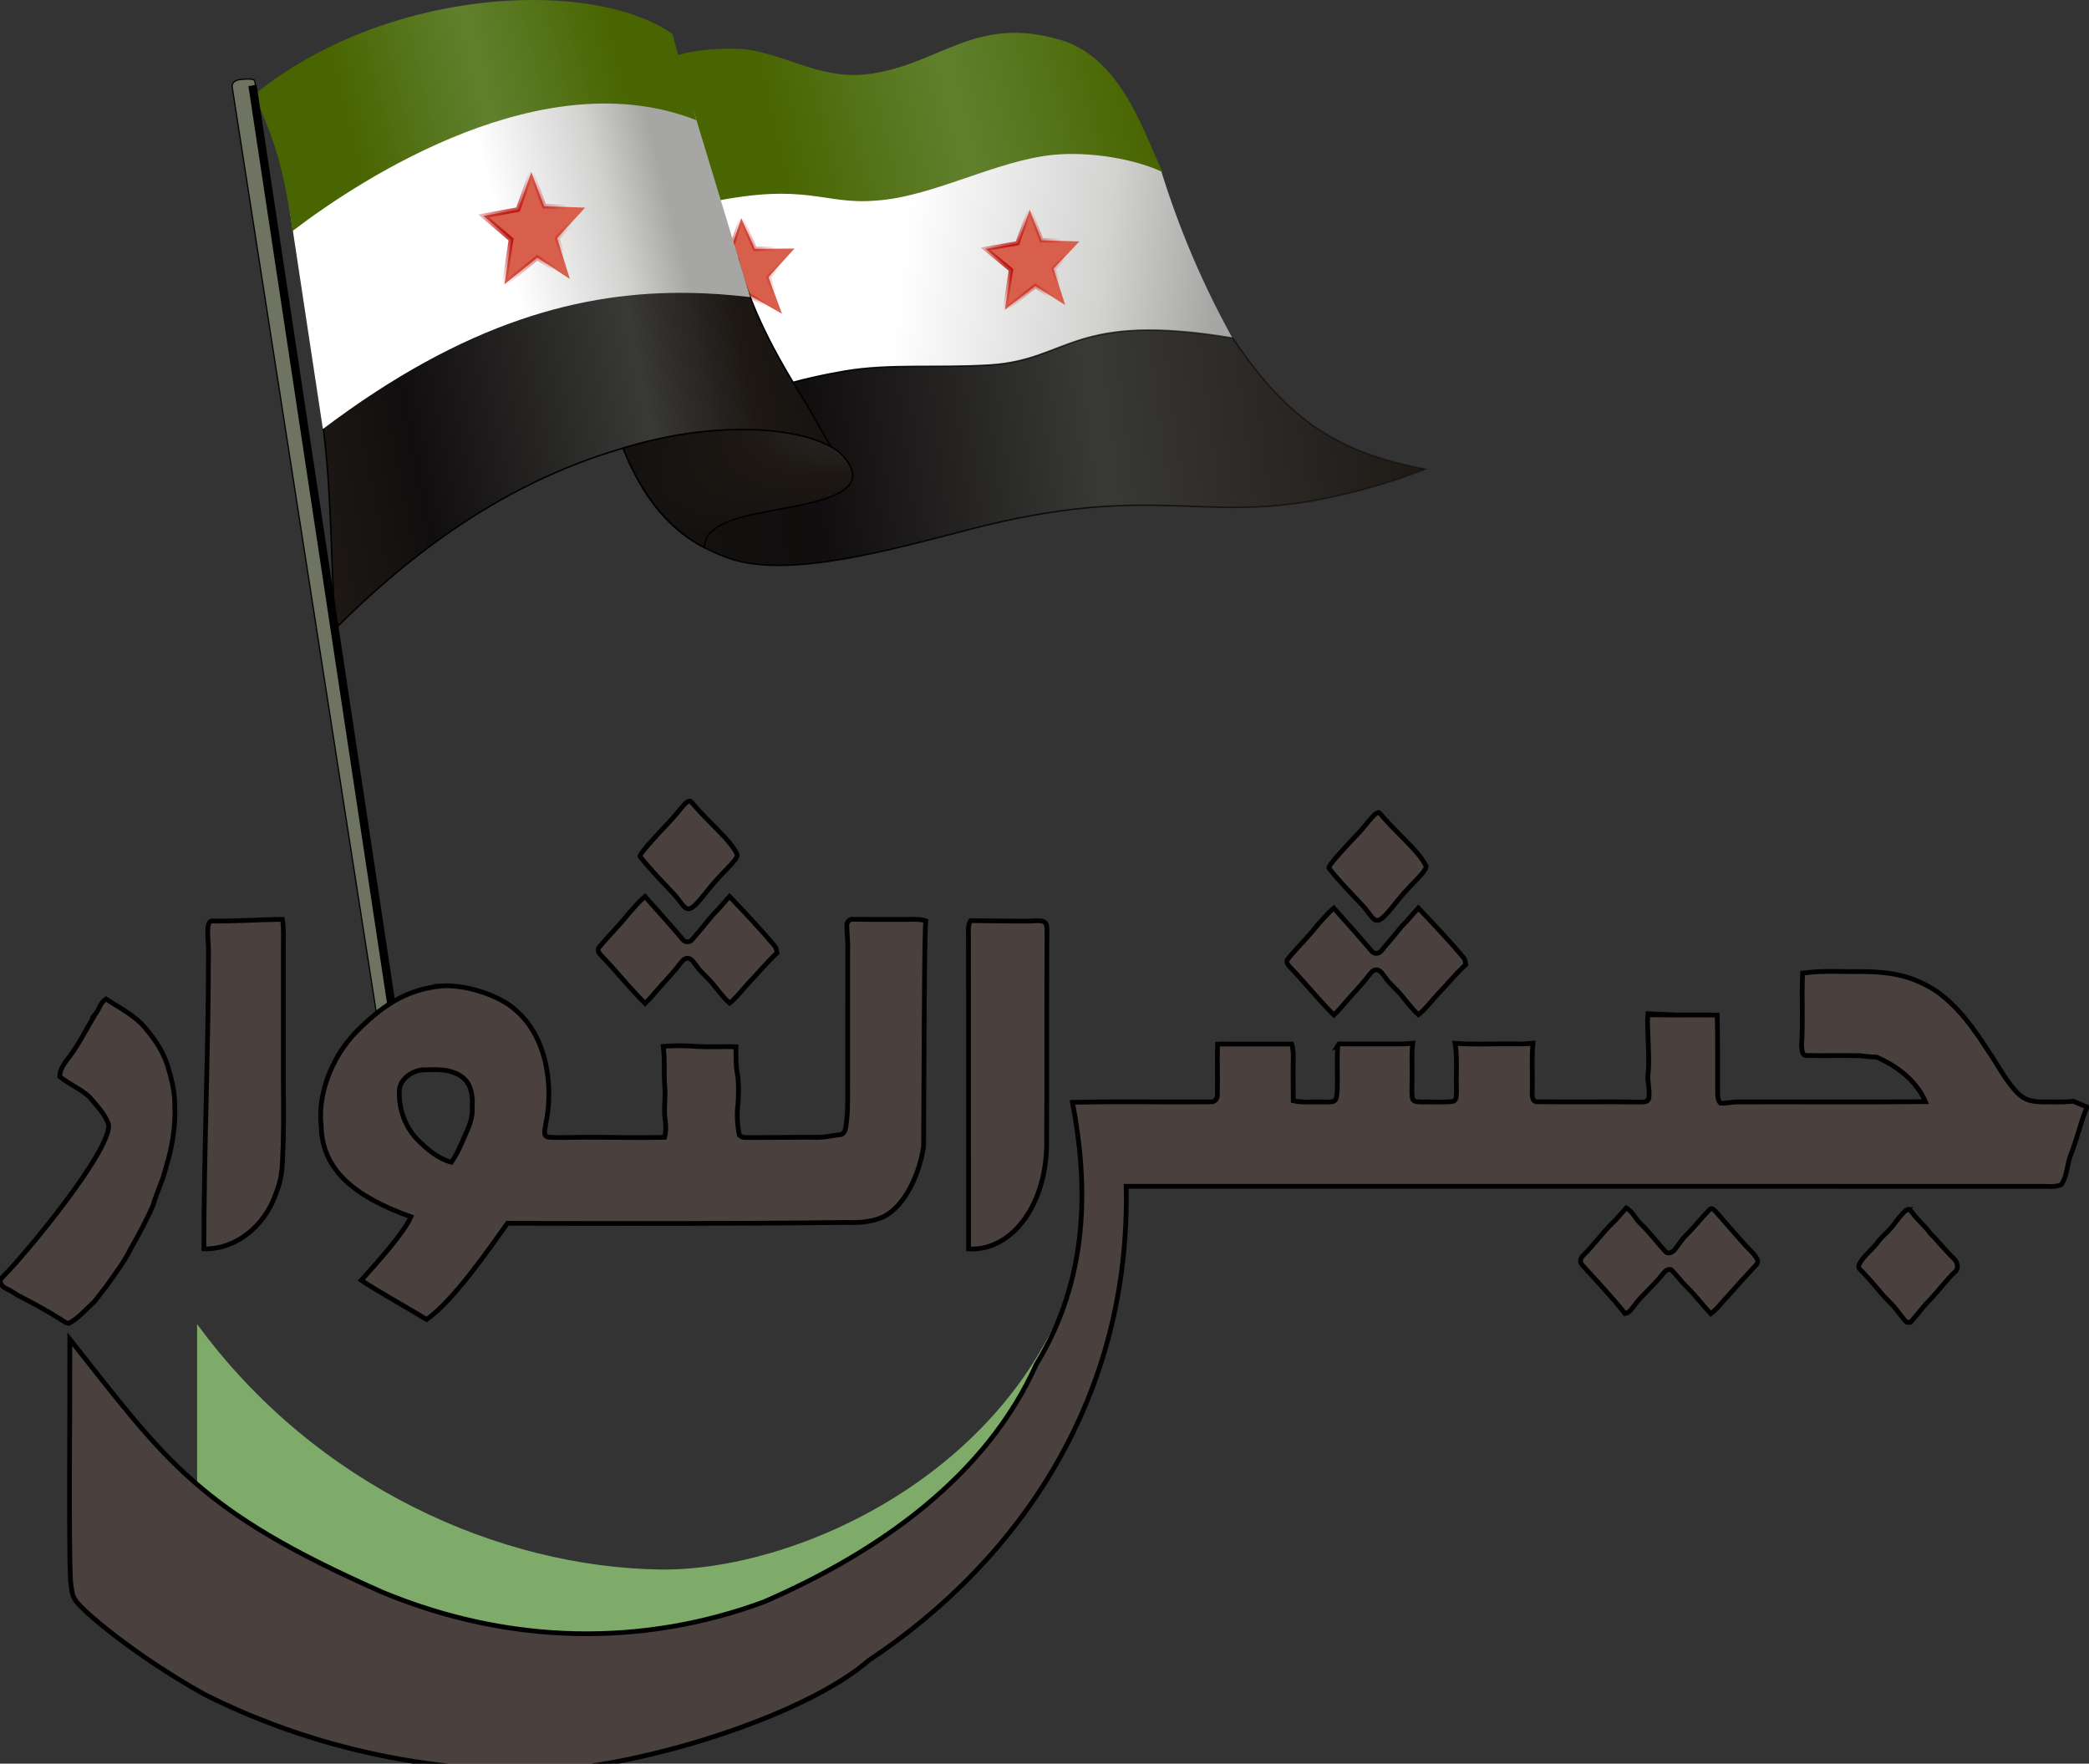
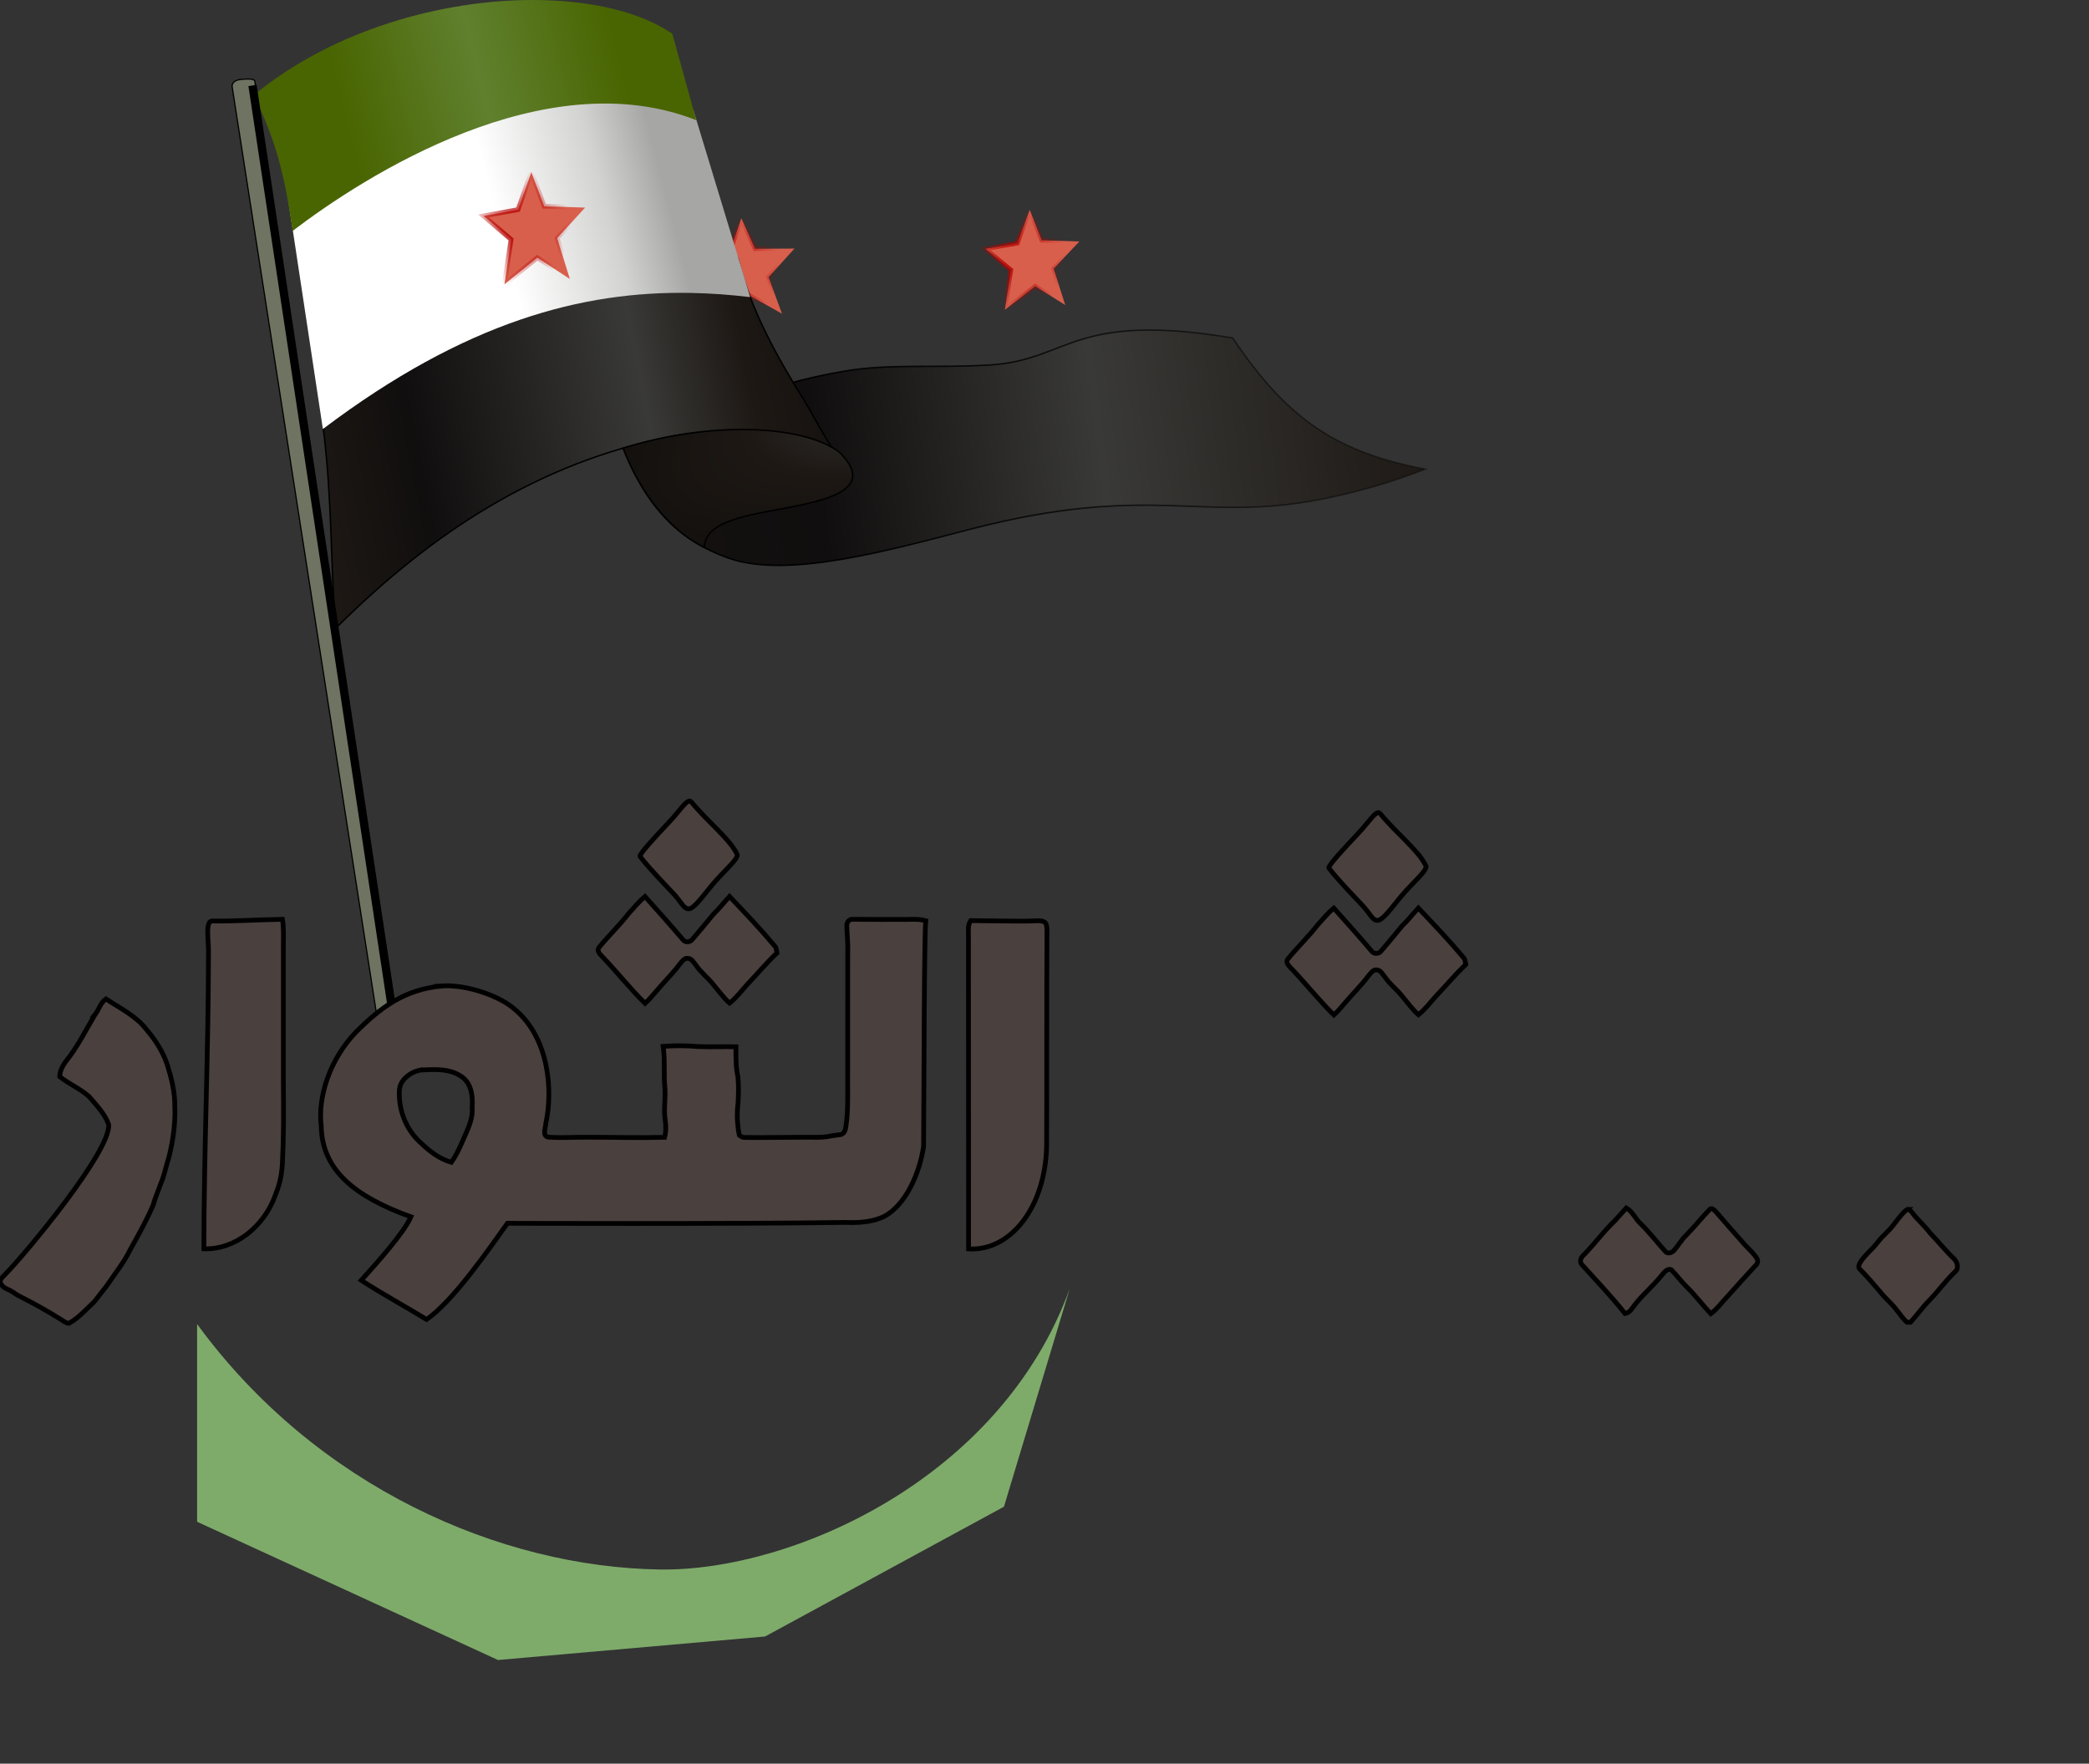
<svg xmlns="http://www.w3.org/2000/svg" xmlns:ns1="http://www.inkscape.org/namespaces/inkscape" xmlns:ns2="http://sodipodi.sourceforge.net/DTD/sodipodi-0.dtd" xmlns:xlink="http://www.w3.org/1999/xlink" width="375.875" height="317.327" viewBox="0 0 300.7 253.861" version="1.1" id="svg2" ns1:version="0.48.4 r9939" ns2:docname="Flag_of_Jaysh_al-Thuwar 2.svg">
  <rect x="0" y="0" width="300.7" height="253.861" fill="#333333" stroke="none" />
  <defs id="defs264">
    <linearGradient ns1:collect="always" id="linearGradient5522">
      <stop style="stop-color:#b50000;stop-opacity:1;" offset="0" id="stop5524" />
      <stop style="stop-color:#b50000;stop-opacity:0;" offset="1" id="stop5526" />
    </linearGradient>
    <linearGradient id="linearGradient5510">
      <stop style="stop-color:#1d1814;stop-opacity:1;" offset="0" id="stop5512" />
      <stop id="stop5514" offset="0.364" style="stop-color:#100e0e;stop-opacity:1;" />
      <stop id="stop5516" offset="0.558" style="stop-color:#393937;stop-opacity:1;" />
      <stop id="stop5518" offset="0.784" style="stop-color:#1d1814;stop-opacity:1;" />
      <stop style="stop-color:#000000;stop-opacity:1;" offset="1" id="stop5520" />
    </linearGradient>
    <linearGradient id="linearGradient5492">
      <stop style="stop-color:#496501;stop-opacity:1;" offset="0" id="stop5494" />
      <stop id="stop5500" offset="0.5" style="stop-color:#60802e;stop-opacity:1;" />
      <stop style="stop-color:#496501;stop-opacity:1;" offset="1" id="stop5496" />
    </linearGradient>
    <linearGradient id="linearGradient5474">
      <stop style="stop-color:#ffffff;stop-opacity:1;" offset="0" id="stop5476" />
      <stop id="stop5482" offset="0.643" style="stop-color:#d2d2d1;stop-opacity:1;" />
      <stop style="stop-color:#a6a6a4;stop-opacity:1;" offset="1" id="stop5478" />
    </linearGradient>
    <linearGradient id="linearGradient5462">
      <stop id="stop5464" offset="0" style="stop-color:#1d1814;stop-opacity:1;" />
      <stop style="stop-color:#100e0e;stop-opacity:1;" offset="0.145" id="stop5466" />
      <stop style="stop-color:#393937;stop-opacity:1;" offset="0.459" id="stop5468" />
      <stop style="stop-color:#1d1814;stop-opacity:1;" offset="0.601" id="stop5470" />
      <stop id="stop5472" offset="1" style="stop-color:#000000;stop-opacity:1;" />
    </linearGradient>
    <linearGradient id="linearGradient5440">
      <stop style="stop-color:#1d1814;stop-opacity:1;" offset="0" id="stop5442" />
      <stop id="stop5452" offset="0.326" style="stop-color:#100e0e;stop-opacity:1;" />
      <stop id="stop5450" offset="0.583" style="stop-color:#000000;stop-opacity:0.749;" />
      <stop id="stop5448" offset="0.778" style="stop-color:#1d1814;stop-opacity:1;" />
      <stop style="stop-color:#000000;stop-opacity:1;" offset="1" id="stop5444" />
    </linearGradient>
    <linearGradient ns1:collect="always" id="linearGradient5432">
      <stop style="stop-color:#000000;stop-opacity:1;" offset="0" id="stop5434" />
      <stop style="stop-color:#000000;stop-opacity:0;" offset="1" id="stop5436" />
    </linearGradient>
    <linearGradient ns1:collect="always" xlink:href="#linearGradient5432" id="linearGradient5438" x1="-6284.178" y1="27.385" x2="-5661.305" y2="-74.067" gradientUnits="userSpaceOnUse" gradientTransform="matrix(0.273,0,0,0.273,1865.495,85.072)" />
    <linearGradient ns1:collect="always" xlink:href="#linearGradient5510" id="linearGradient5446" x1="-6637.727" y1="50.317" x2="-5661.305" y2="-74.067" gradientUnits="userSpaceOnUse" gradientTransform="matrix(0.273,0,0,0.273,1865.495,85.072)" />
    <linearGradient ns1:collect="always" xlink:href="#linearGradient5462" id="linearGradient5460" x1="-6627.418" y1="-12.778" x2="-6135.254" y2="-109.157" gradientUnits="userSpaceOnUse" gradientTransform="matrix(0.273,0,0,0.273,1865.495,85.072)" />
    <linearGradient ns1:collect="always" xlink:href="#linearGradient5474" id="linearGradient5480" x1="-6499.524" y1="-169.429" x2="-6388.629" y2="-198.363" gradientUnits="userSpaceOnUse" gradientTransform="matrix(0.273,0,0,0.273,1865.495,85.072)" />
    <linearGradient ns1:collect="always" xlink:href="#linearGradient5474" id="linearGradient5490" x1="-6221.955" y1="-165.776" x2="-6010.693" y2="-141.681" gradientUnits="userSpaceOnUse" gradientTransform="matrix(0.273,0,0,0.273,1865.495,85.072)" />
    <linearGradient ns1:collect="always" xlink:href="#linearGradient5492" id="linearGradient5498" x1="-6312.211" y1="-219.447" x2="-6069.995" y2="-275.88" gradientUnits="userSpaceOnUse" gradientTransform="matrix(0.273,0,0,0.273,1865.495,85.072)" />
    <linearGradient ns1:collect="always" xlink:href="#linearGradient5492" id="linearGradient5508" x1="-6605.471" y1="-249.388" x2="-6420.638" y2="-295.041" gradientUnits="userSpaceOnUse" gradientTransform="matrix(0.273,0,0,0.273,1865.495,85.072)" />
    <radialGradient ns1:collect="always" xlink:href="#linearGradient5522" id="radialGradient5528" cx="-6147.915" cy="-136.68" fx="-6147.915" fy="-136.68" r="33.118" gradientTransform="matrix(0.273,0,0,0.29,1865.495,87.421)" gradientUnits="userSpaceOnUse" />
    <radialGradient ns1:collect="always" xlink:href="#linearGradient5522" id="radialGradient5530" cx="-6341.738" cy="-130.114" fx="-6341.738" fy="-130.114" r="34.591" gradientTransform="matrix(0.273,0,0,0.285,1865.495,86.652)" gradientUnits="userSpaceOnUse" />
    <radialGradient ns1:collect="always" xlink:href="#linearGradient5522" id="radialGradient5532" cx="-6484.383" cy="-158.046" fx="-6484.383" fy="-158.046" r="35.899" gradientTransform="matrix(0.273,0,0,0.3,1865.495,89.375)" gradientUnits="userSpaceOnUse" />
    <linearGradient ns1:collect="always" xlink:href="#linearGradient5474" id="linearGradient5562" gradientUnits="userSpaceOnUse" gradientTransform="matrix(0.273,0,0,0.273,1865.495,85.072)" x1="-6221.955" y1="-165.776" x2="-6010.693" y2="-141.681" />
    <radialGradient ns1:collect="always" xlink:href="#linearGradient5522" id="radialGradient5564" gradientUnits="userSpaceOnUse" gradientTransform="matrix(0.273,0,0,0.285,1865.495,86.652)" cx="-6341.738" cy="-130.114" fx="-6341.738" fy="-130.114" r="34.591" />
    <linearGradient ns1:collect="always" xlink:href="#linearGradient5510" id="linearGradient5566" gradientUnits="userSpaceOnUse" gradientTransform="matrix(0.273,0,0,0.273,1865.495,85.072)" x1="-6637.727" y1="50.317" x2="-5661.305" y2="-74.067" />
    <linearGradient ns1:collect="always" xlink:href="#linearGradient5432" id="linearGradient5568" gradientUnits="userSpaceOnUse" gradientTransform="matrix(0.273,0,0,0.273,1865.495,85.072)" x1="-6284.178" y1="27.385" x2="-5661.305" y2="-74.067" />
    <linearGradient ns1:collect="always" xlink:href="#linearGradient5462" id="linearGradient5570" gradientUnits="userSpaceOnUse" gradientTransform="matrix(0.273,0,0,0.273,1865.495,85.072)" x1="-6627.418" y1="-12.778" x2="-6135.254" y2="-109.157" />
    <linearGradient ns1:collect="always" xlink:href="#linearGradient5492" id="linearGradient5572" gradientUnits="userSpaceOnUse" gradientTransform="matrix(0.273,0,0,0.273,1865.495,85.072)" x1="-6312.211" y1="-219.447" x2="-6069.995" y2="-275.88" />
    <linearGradient ns1:collect="always" xlink:href="#linearGradient5474" id="linearGradient5574" gradientUnits="userSpaceOnUse" gradientTransform="matrix(0.273,0,0,0.273,1865.495,85.072)" x1="-6499.524" y1="-169.429" x2="-6388.629" y2="-198.363" />
    <radialGradient ns1:collect="always" xlink:href="#linearGradient5522" id="radialGradient5576" gradientUnits="userSpaceOnUse" gradientTransform="matrix(0.273,0,0,0.3,1865.495,89.375)" cx="-6484.383" cy="-158.046" fx="-6484.383" fy="-158.046" r="35.899" />
    <linearGradient ns1:collect="always" xlink:href="#linearGradient5492" id="linearGradient5578" gradientUnits="userSpaceOnUse" gradientTransform="matrix(0.273,0,0,0.273,1865.495,85.072)" x1="-6605.471" y1="-249.388" x2="-6420.638" y2="-295.041" />
    <radialGradient ns1:collect="always" xlink:href="#linearGradient5522" id="radialGradient5580" gradientUnits="userSpaceOnUse" gradientTransform="matrix(0.273,0,0,0.29,1865.495,87.421)" cx="-6147.915" cy="-136.68" fx="-6147.915" fy="-136.68" r="33.118" />
    <radialGradient ns1:collect="always" xlink:href="#linearGradient5462" id="radialGradient4130" cx="201.688" cy="160.406" fx="201.688" fy="160.406" r="20.787" gradientTransform="matrix(-7.134,3.412,-0.739,-1.546,1754.941,-418.747)" gradientUnits="userSpaceOnUse" />
  </defs>
  <ns2:namedview pagecolor="#ffffff" bordercolor="#666666" borderopacity="1" objecttolerance="10" gridtolerance="10" guidetolerance="10" ns1:pageopacity="0" ns1:pageshadow="2" ns1:window-width="1680" ns1:window-height="988" id="namedview262" showgrid="false" ns1:zoom="1.2616823" ns1:cx="99.634588" ns1:cy="177.82813" ns1:window-x="-8" ns1:window-y="-8" ns1:window-maximized="1" ns1:current-layer="svg2" fit-margin-top="0" fit-margin-left="0" fit-margin-right="0" fit-margin-bottom="0" />
  <g id="g5534" transform="matrix(0.782,0,0,0.782,0.009,0)">
    <path ns2:nodetypes="cscccc" ns1:connector-curvature="0" id="path4842-3" d="m 42.704,15.855 c 0.114,-1.059 1.112,-1.211 2.14,-1.278 1.01,-0.066 2.049,-0.061 2.051,0.414 l 25.725,170.581 -3.299,1.222 z" style="fill:#6f7361;fill-opacity:1;stroke:#000000;stroke-width:0.218px;stroke-linecap:butt;stroke-linejoin:miter;stroke-opacity:1" />
-     <path ns2:nodetypes="cccccc" ns1:connector-curvature="0" id="path4838-4" d="m 213.625,31.126 c 3.347,10.869 7.855,21.593 13.807,32.136 L 140.19,73.647 121.129,32.958 184.789,19.273 z" style="fill:url(#linearGradient5562);fill-opacity:1;stroke:none" />
    <path ns2:nodetypes="ccccccccccc" ns1:connector-curvature="0" id="path4796-7-6-1" d="m 128.196,47.784 6.109,-1.272 2.14,-6.338 2.509,5.618 7.278,-0.039 -4.783,5.269 2.49,6.727 -5.919,-3.335 -5.693,4.637 0.915,-7.514 z" style="fill:#d85f4c;fill-opacity:1;stroke:url(#radialGradient5564);stroke-width:0.817;stroke-linecap:butt;stroke-linejoin:miter;stroke-miterlimit:4;stroke-opacity:1;stroke-dasharray:none" />
    <path ns2:nodetypes="csssccsscc" ns1:connector-curvature="0" id="path4836-7" d="m 113.917,80.494 c 4.567,12.441 10.592,18.829 20.213,22.245 10.921,3.878 30.115,-1.619 44.45,-5.327 33.34,-8.624 42.117,-1.189 64.359,-5.47 6.248,-1.202 12.691,-2.963 19.44,-5.588 -16.084,-3.068 -25.297,-8.927 -35.485,-24.144 -29.535,-4.904 -30.002,4.052 -44.678,4.966 -9.804,0.611 -18.486,-0.283 -26.76,1.137 -3.664,0.629 -7.105,1.377 -10.256,2.278 z" style="fill:url(#linearGradient5566);fill-opacity:1;stroke:url(#linearGradient5568);stroke-width:0.273;stroke-opacity:1" />
    <path ns2:nodetypes="ccscscc" ns1:connector-curvature="0" id="path4798-1" d="m 59.496,78.779 c 1.651,13.422 1.328,24.625 2.249,36.901 17.484,-17.426 37.384,-30.662 62.174,-35.416 8.484,-1.627 19.546,-1.186 29.059,1.925 -1.224,-1.825 -4.15,-7.223 -5.203,-8.895 -6.666,-10.579 -10.06,-18.29 -11.984,-25.795 -31.554,0.711 -62.341,3.371 -76.295,31.28 z" style="fill:url(#linearGradient5570);fill-opacity:1;stroke:#000000;stroke-width:0.272;stroke-miterlimit:4;stroke-opacity:1;stroke-dasharray:none" />
-     <path ns2:nodetypes="cssscsccc" ns1:connector-curvature="0" id="path4792-3" d="m 122.452,10.887 c 4.038,-1.531 8.578,-2.079 13.485,-1.894 7.382,0.278 14.596,5.692 23.441,4.691 13.544,-1.533 19.814,-11.122 35.929,-6.306 11.543,3.45 15.655,18.42 18.73,24.331 -4.903,-2.41 -13.461,-3.884 -20.201,-3.207 -10.541,1.058 -22.111,7.71 -32.519,8.411 -9.849,0.856 -12.638,-3.447 -30.743,0.325 z" style="fill:url(#linearGradient5572);fill-opacity:1;stroke:none" />
    <path ns2:nodetypes="ccsccc" ns1:connector-curvature="0" id="path4794-8" d="m 127.636,20.305 10.454,34.387 c -3.614,-0.431 -7.265,-0.707 -10.973,-0.775 C 107.206,53.549 85.652,59.171 59.423,78.97 L 53.159,37.585 C 74.778,7.633 101.038,12.694 127.636,20.305 z" style="fill:url(#linearGradient5574);fill-opacity:1;stroke:none" />
    <path ns2:nodetypes="ccccccccccc" ns1:connector-curvature="0" id="path4796-74" d="m 88.993,39.74 6.354,-1.161 2.444,-6.904 2.383,6.293 7.515,0.244 -5.132,5.621 2.322,7.515 -5.987,-3.91 -6.048,4.888 1.222,-8.248 z" style="fill:#d85f4c;fill-opacity:1;stroke:url(#radialGradient5576);stroke-width:0.872;stroke-linecap:butt;stroke-linejoin:miter;stroke-miterlimit:4;stroke-opacity:1;stroke-dasharray:none" />
    <path ns2:nodetypes="ccccsc" ns1:connector-curvature="0" id="path4790-2" d="m 123.748,6.221 4.406,15.898 C 100.263,11.143 67.036,32.44 53.85,42.509 52.725,34.74 51.418,26.891 46.679,17.54 61.33,5.448 81.443,-0.044 98.28,2.6497185e-4 108.726,0.028 117.911,2.186 123.748,6.221 z" style="fill:url(#linearGradient5578);fill-opacity:1;stroke:none" />
    <path ns1:connector-curvature="0" id="path4840-8" d="M 71.994,184.638 46.471,15.73" style="fill:none;stroke:#000000;stroke-width:1.526;stroke-linecap:butt;stroke-linejoin:miter;stroke-miterlimit:4;stroke-opacity:1;stroke-dasharray:none" />
    <path ns2:nodetypes="ccccccccccc" ns1:connector-curvature="0" id="path4796-7-7" d="m 181.407,45.809 5.866,-1.034 2.256,-6.151 2.2,5.607 6.938,0.218 -4.738,5.008 2.143,6.695 -5.528,-3.484 -5.584,4.355 1.128,-7.348 z" style="fill:#d85f4c;fill-opacity:1;stroke:url(#radialGradient5580);stroke-width:0.791;stroke-linecap:butt;stroke-linejoin:miter;stroke-miterlimit:4;stroke-opacity:1;stroke-dasharray:none" />
    <g transform="matrix(0.273,0,0,0.273,211.588,-660.219)" id="g3433-9">
      <g style="fill:#ff00ff" id="#483f3fff-4-4-6" transform="translate(-1058.616,2158.839)">
        <path ns2:nodetypes="ccccccsc" transform="matrix(0.8,0,0,0.8,2238.099,-250.174)" ns1:connector-curvature="0" id="path4020-6" d="m -2277.099,1753.08 0,166.607 253.61,116.511 225.096,-19.815 201.319,-109.378 55.481,-183.881 c -58.393,161.285 -235.24,238.51 -345.57,236.801 -134.02,-2.075 -289.23,-69.127 -389.935,-206.845 z" style="fill:#7eab6a;fill-opacity:1;stroke:none" />
        <g style="fill:#4a403e;fill-opacity:1;stroke:#000000;stroke-width:3.2;stroke-miterlimit:4;stroke-opacity:1;stroke-dasharray:none" id="g5285">
          <path id="path3330-5-0" d="m 581.861,924.263 c 16.511,-0.929 39.001,6.871 49.104,16.117 22.721,19.312 25.494,54.197 20.57,76.63 -0.06,2.91 -2.68,8.54 1.77,9.25 8.56,0.61 17.16,0 25.73,0.06 18.2,-0.02 34.392,0.52 52.592,0.05 1.08,-4.03 0.94,-8.24 0.32,-12.33 -1.05,-7.34 0.58,-14.72 -0.21,-22.06 -0.71,-8.26 0.15,-16.59 -0.82,-24.81 -0.07,-0.52 -0.22,-1.58 -0.29,-2.11 l 1,-0.07 c 6.79,-0.53 15.628,-0.47 22.408,0.18 8.57,0.36 17.15,-0.06 25.73,0.14 -0.06,6.74 -0.19,13.54 1.29,20.16 0.6,5.99 0.43,12.06 0.1,18.07 -0.87,6.54 -0.59,13.21 0.53,19.7 0.09,0.43 0.26,1.29 0.35,1.71 1.15,0.87 2.42,1.68 3.96,1.54 13.34,0.12 26.69,-0.13 40.04,-0.17 5.26,-0.08 10.59,0.43 15.81,-0.53 2.28,-0.39 4.56,-0.78 6.87,-1.07 3.36,-0.03 4.631,-1.83 5.131,-5.45 1.36,-8.68 1.27,-17.51 1.23,-26.27 -0.01,-30.67 -0.03,-61.33 0.03,-92 0.28,-5.69 -0.5,-11.35 -0.61,-17.03 -0.26,-2.48 1.65,-5.01 4.3,-4.6 11.34,0.09 24.899,0.19 36.249,0.08 4.23,-0.06 8.55,-0.33 12.67,0.91 -1.05,8.46 -1.203,116.319 -1.453,152.08 -2.624,18.292 -12.223,39.665 -26.501,47.221 -8.12,4.01 -17.47,4.4 -26.36,4.09 -78.95,1.111 -227.749,0.577 -227.749,0.577 -11.692,16.322 -36.448,52.467 -54.503,64.826 -14.305,-8.706 -31.425,-18.067 -44.043,-26.391 10.454,-11.605 28.922,-32.143 33.467,-42.804 -37.939,-13.601 -59.981,-31.607 -60.457,-61.188 -2.457,-19.195 5.582,-44.934 23.536,-63.465 16.209,-16.208 32.42,-28.703 58.209,-31.043 z m -14.939,56.782 c -6.85,1.34 -14.12,6.73 -14.14,14.3 -0.47,12.31 4.21,24.85 13.09,33.48 6.29,6.1 13.38,12.08 22.03,14.35 2.85,-4.12 5.06,-8.61 7.04,-13.18 3.13,-7.59 7.63,-15.09 6.94,-23.62 0.57,-7.33 -0.34,-15.98 -6.74,-20.66 -8.15,-5.98 -18.69,-5.19 -28.22,-4.67 z" ns1:connector-curvature="0" style="fill:#4a403e;fill-opacity:1;stroke:#000000;stroke-width:3.2;stroke-miterlimit:4;stroke-opacity:1;stroke-dasharray:none" ns2:nodetypes="cccccccccccccccccccccccccccccccccccccccccccccc" />
          <path id="path3342-2-3" d="m 749.37,799.862 c 10.527,13.149 26.756,25.665 31.308,36.039 -0.053,3.596 -8.958,10.757 -16.968,20.28 -6.013,7.149 -12.075,15.929 -15.703,16.11 -3.453,0.172 -4.897,-4.273 -10.14,-9.961 -6.088,-6.605 -15.012,-15.425 -22.801,-25.332 -0.697,-1.422 10.161,-13.183 19.84,-23.392 6.969,-7.351 11.814,-15.558 14.464,-13.743 z" ns1:connector-curvature="0" style="fill:#4a403e;fill-opacity:1;stroke:#000000;stroke-width:3.2;stroke-miterlimit:4;stroke-opacity:1;stroke-dasharray:none" ns2:nodetypes="ccssscsc" />
          <path id="path3346-6-8" d="m 707.596,875.258 c 3.5,-3.84 6.82,-7.9 10.81,-11.26 8.66,9.7 17.36,19.38 25.77,29.31 1.49,1.89 4.85,1.52 6.2,-0.41 4.73,-5.59 9.5,-11.17 14.09,-16.88 3.92,-3.77 7.27,-8.05 10.95,-12.04 10.45,10.98 20.89,21.98 30.64,33.61 1.09,1.21 0.97,2.96 1.33,4.48 -7.02,6.6 -13.16,14.05 -19.81,21 -3.98,4.33 -7.45,9.16 -12.12,12.81 -4.11,-3.62 -7.26,-8.13 -10.77,-12.29 -3.62,-4.7 -8.55,-8.23 -11.84,-13.2 -1.55,-1.79 -2.85,-4.56 -5.49,-4.72 -2.48,-0.32 -3.93,2.12 -5.36,3.72 -4.93,6.69 -10.96,12.45 -16.28,18.82 -2.27,2.75 -4.64,5.42 -7.25,7.85 -10.06,-9.94 -18.88,-21.1 -28.66,-31.33 -1.57,-1.69 -4.22,-4 -2.36,-6.41 6.45,-7.91 13.88,-14.98 20.15,-23.06 z" ns1:connector-curvature="0" style="fill:#4a403e;fill-opacity:1;stroke:#000000;stroke-width:3.2;stroke-miterlimit:4;stroke-opacity:1;stroke-dasharray:none" />
          <path id="path3350-4-0" d="m 426.274,880.523 c 14.681,0.27 31.688,-0.95 47.696,-1.143 1,6.16 0.57,12.41 0.61,18.62 0.01,30 0,60 0,90 0.181,24.193 0.289,37.481 -0.662,55.967 -0.514,9.599 -2.431,15.492 -4.784,21.49 -7.492,20.851 -26.762,36.734 -48.131,36.083 0.04,-66.85 3.089,-133.69 3.099,-200.54 0.08,-7.43 -2.193,-19.812 2.171,-20.477 z" ns1:connector-curvature="0" style="fill:#4a403e;fill-opacity:1;stroke:#000000;stroke-width:3.2;stroke-miterlimit:4;stroke-opacity:1;stroke-dasharray:none" ns2:nodetypes="ccccccccc" />
          <path id="path3352-2-1" d="m 936.52,891.01 c 0.08,-3.63 -0.67,-7.57 1.49,-10.76 3.932,0.002 33.531,0.58 41.725,0.242 2.49,-0.08 5.17,-0.54 7.55,0.48 2,0.92 2.02,3.36 2.17,5.25 -0.28,47.03 -0.021,98.788 -0.241,145.828 -0.772,41.292 -24.181,71.234 -52.624,69.56 -0.1,-70.2 0.04,-140.4 -0.07,-210.6 z" ns1:connector-curvature="0" style="fill:#4a403e;fill-opacity:1;stroke:#000000;stroke-width:3.2;stroke-miterlimit:4;stroke-opacity:1;stroke-dasharray:none" ns2:nodetypes="cccccccc" />
-           <path id="path3354-3-2" d="m 1500.01,915.54 c 13.27,-1.8 26.69,-0.65 40.03,-0.96 19.906,0.393 33.199,3.071 49.1,13.23 14.87,10.53 25.59,25.64 35.27,40.84 5.122,7.352 9.353,15.538 14.917,22.594 6.808,8.812 11.089,11.117 21.673,11.276 6.55,-0.18 13.13,0.37 19.66,-0.43 l 0.78,-0.05 c 3.08,1.28 6.18,2.54 9.26,3.87 -4.41,10.53 -6.73,21.75 -10.99,32.33 -2.54,6.56 -2.26,14.26 -6.41,20.12 -4.83,1.97 -10.23,0.79 -15.3,1.06 -205.05,-0.11 -410.1,0.01 -615.15,-0.05 3.017,140.781 -70.252,251.146 -173.77,319.83 -36.048,31.594 -125.052,63.411 -197.27,72.53 -78.927,6.116 -168.805,-8.579 -250.861,-49.991 -48.182,-27.034 -82.436,-56.727 -86.479,-63.119 -2.74,-3.7 -2.66,-8.44 -3.34,-12.78 -1.396,-20.74 -0.335,-121.746 -0.518,-163.346 65.773,82.971 86.393,115.776 211.082,170.732 85.738,35.464 175.477,36.519 256.934,6.357 78.18,-33.886 150.032,-85.029 183.663,-160.203 35.13,-57.516 35.229,-119.642 24.36,-176.55 l 0.87,-0.06 c 30.82,-0.74 61.69,-0.02 92.53,-0.32 2.68,0.24 4.42,-2.25 4.3,-4.71 0.28,-11.38 -0.21,-22.77 0.1,-34.15 0.51,-0.03 1.53,-0.09 2.04,-0.12 l 47.94,0.03 c 1.63,5.02 0.92,10.32 0.99,15.5 0.02,7.58 -0.02,15.16 0.09,22.74 6.08,1.28 12.32,0.63 18.49,0.79 2.9,-0.07 5.88,0.27 8.74,-0.44 2.31,-1.01 1.89,-3.99 2.35,-6.04 0.52,-10.41 -0.3,-20.86 0.41,-31.27 0,0 0.613,-0.238 0,0 0.22,-0.35 0.66,-1.04 0.88,-1.39 13.2,0.15 26.41,-0.05 39.61,0.07 2.96,0 5.94,-0.07 8.9,-0.44 l 1.19,-0.12 -0.11,1.18 c -0.75,7.28 -0.2,14.62 -0.35,21.92 0.11,4.61 -0.47,9.27 0.24,13.85 0.33,2.9 3.9,2.55 6.08,2.7 6.96,-0.27 13.99,0.44 20.92,-0.36 3.26,-0.52 2.48,-4.72 2.73,-7.14 -0.42,-9.96 0.53,-19.99 -0.63,-29.89 -0.09,-0.54 -0.27,-1.62 -0.36,-2.16 l 0.84,0.07 c 12.17,0.82 24.38,0.18 36.56,0.29 4.64,0.04 9.3,0.25 13.92,-0.36 l 1.2,-0.12 -0.11,1.19 c -0.84,10.3 -0.01,20.66 -0.42,30.98 0.13,2.68 -0.43,7.34 3.44,7.34 23,0.27 46.03,-0.14 69.03,0.19 2.21,-0.15 5.38,0.4 6.17,-2.36 0.96,-5.72 -1.19,-11.47 -0.47,-17.23 1.28,-8.44 -0.88,-30.535 -0.2,-39.005 0.101,0.057 36.538,-0.249 46.83,-0.055 0.4,17.37 0.18,34.76 0.25,52.14 0.07,2.48 0.02,5.37 1.92,7.28 3.82,0.24 7.57,-0.84 11.4,-0.85 42.26,-0.12 84.52,0.21 126.78,-0.17 -8.514,-20.093 -30.099,-28.673 -32.95,-30.08 -3.64,-0.02 -7.25,-0.4 -10.83,-0.9 -12.29,-0.28 -24.6,0.14 -36.88,-0.19 -2.94,-0.38 -2.37,-4.25 -2.83,-6.43 1.06,-16.32 -0.06,-32.73 0.69,-49.08 l 1.07,-0.11" ns1:connector-curvature="0" style="fill:#4a403e;fill-opacity:1;stroke:#000000;stroke-width:3.2;stroke-miterlimit:4;stroke-opacity:1;stroke-dasharray:none" ns2:nodetypes="cccccccccccccccccccccccccccccccccccccccccccccccccccccccccccccccccccccc" />
          <path id="path3356-2-5" d="m 347.401,943.895 c 2.86,-3.42 3.68,-8.24 7.55,-10.82 9.6,6.36 20.52,11.52 27.59,20.94 5.93,6.93 10.91,14.82 13.82,23.5 2.8,9.09 5.19,18.48 5.01,28.07 0.782,14.376 -2.736,29.69 -4.16,34.92 -1.87,5.64 -2.84,11.55 -5.27,17.01 -1.65,4.89 -3.84,9.59 -5.17,14.59 -4.42,10.22 -9.83,19.98 -15.27,29.68 -4.45,9.18 -10.92,17.11 -16.62,25.51 -2.75,3.29 -5.19,6.83 -7.97,10.1 -5.43,5.01 -10.33,10.75 -16.88,14.38 -2.11,-0.07 -3.74,-1.59 -5.45,-2.61 -9.11,-5.73 -18.51,-10.94 -28.12,-15.8 -2.64,-1.27 -4.81,-3.36 -7.56,-4.41 -2.51,-1.08 -5.7,-3.08 -5.06,-6.25 0.48,-1.5 1.87,-2.44 2.86,-3.58 14.039,-14.193 71.396,-83.148 70.12,-101.31 -2.62,-7.33 -8.19,-13 -13.13,-18.81 -5.95,-5.45 -13.65,-8.5 -19.9,-13.58 0.01,-3.77 1.94,-7.13 4.03,-10.12 7.84,-9.6 13.31,-20.79 19.58,-31.41 z" ns1:connector-curvature="0" style="fill:#4a403e;fill-opacity:1;stroke:#000000;stroke-width:3.2;stroke-miterlimit:4;stroke-opacity:1;stroke-dasharray:none" ns2:nodetypes="cccccccccccccccccccccc" />
          <path id="path3358-2-0" d="m 1370.95,1083.96 c 3.19,-3.18 6.11,-6.62 9.12,-9.97 4.27,2.38 6,7.24 9.49,10.46 5.96,5.76 11,12.38 16.53,18.54 1.61,2.37 4.77,1.28 6.34,-0.55 2.79,-3.23 4.84,-7.07 7.99,-10.02 5.58,-5.55 10.38,-11.82 15.9,-17.41 1.42,-1.66 3.1,0.65 4.19,1.57 6.5,7.45 12.94,14.96 19.55,22.32 2.78,3.03 6.04,5.71 8.13,9.32 0.79,1.31 0.54,3.11 -0.61,4.16 -6.44,6.95 -12.79,13.99 -19.09,21.08 -3.89,3.88 -6.98,8.59 -11.48,11.84 -5.4,-5.74 -10.12,-12.08 -15.74,-17.62 -3.93,-3.76 -7.09,-8.22 -10.89,-12.06 -3.07,-1.01 -4.9,2.13 -6.66,4.02 -5.41,6.85 -12.25,12.41 -17.63,19.29 -1.98,2.42 -3.49,5.67 -6.88,6.28 -9.05,-11.42 -19.08,-21.98 -28.85,-32.77 -1.94,-1.76 -1.17,-4.87 0.66,-6.39 7.02,-7.03 12.86,-15.12 19.93,-22.09 z" ns1:connector-curvature="0" style="fill:#4a403e;fill-opacity:1;stroke:#000000;stroke-width:3.2;stroke-miterlimit:4;stroke-opacity:1;stroke-dasharray:none" />
          <path id="path3360-1-9" d="m 1569.27,1075.02 c 1.71,-0.63 2.6,1.14 3.61,2.2 3.67,4.93 8.48,8.85 12.11,13.81 5.47,5.55 10.24,11.71 15.89,17.09 2.34,2.09 3.64,6.43 1.01,8.77 -6.23,5.81 -11.17,12.8 -17.04,18.96 -4.76,4.72 -8.67,10.21 -13.12,15.21 -0.62,-0.01 -1.85,-0.02 -2.47,-0.02 -2.78,-2.4 -4.63,-5.62 -7.02,-8.35 -3.22,-4.42 -7.67,-7.73 -10.93,-12.09 -4.48,-5.21 -8.91,-10.45 -13.76,-15.31 -1.59,-1.46 -0.32,-3.64 0.57,-5.08 2.97,-4.59 7.41,-7.96 10.78,-12.24 2.24,-3.08 5,-5.71 7.7,-8.39 4.57,-4.55 7.66,-10.43 12.67,-14.56 z" ns1:connector-curvature="0" style="fill:#4a403e;fill-opacity:1;stroke:#000000;stroke-width:3.2;stroke-miterlimit:4;stroke-opacity:1;stroke-dasharray:none" />
          <path id="path3342-2-8-4" d="m 1213.806,807.677 c 10.527,13.149 26.756,25.665 31.308,36.039 -0.053,3.596 -8.958,10.757 -16.968,20.28 -6.013,7.149 -12.075,15.929 -15.703,16.11 -3.453,0.172 -4.897,-4.273 -10.14,-9.961 -6.088,-6.605 -15.012,-15.425 -22.801,-25.332 -0.697,-1.422 10.161,-13.183 19.84,-23.392 6.968,-7.351 11.814,-15.558 14.464,-13.743 z" ns1:connector-curvature="0" style="fill:#4a403e;fill-opacity:1;stroke:#000000;stroke-width:3.2;stroke-miterlimit:4;stroke-opacity:1;stroke-dasharray:none" ns2:nodetypes="ccssscsc" />
          <path id="path3346-6-5-7" d="m 1172.032,883.072 c 3.5,-3.84 6.82,-7.9 10.81,-11.26 8.66,9.7 17.36,19.38 25.77,29.31 1.49,1.89 4.85,1.52 6.2,-0.41 4.73,-5.59 9.5,-11.17 14.09,-16.88 3.92,-3.77 7.27,-8.05 10.95,-12.04 10.45,10.98 20.89,21.98 30.64,33.61 1.09,1.21 0.97,2.96 1.33,4.48 -7.02,6.6 -13.16,14.05 -19.81,21 -3.98,4.33 -7.45,9.16 -12.12,12.81 -4.11,-3.62 -7.26,-8.13 -10.77,-12.29 -3.62,-4.7 -8.55,-8.23 -11.84,-13.2 -1.55,-1.79 -2.85,-4.56 -5.49,-4.72 -2.48,-0.32 -3.93,2.12 -5.36,3.72 -4.93,6.69 -10.96,12.45 -16.28,18.82 -2.27,2.75 -4.64,5.42 -7.25,7.85 -10.06,-9.94 -18.88,-21.1 -28.66,-31.33 -1.57,-1.69 -4.22,-4 -2.36,-6.41 6.45,-7.91 13.88,-14.98 20.15,-23.06 z" ns1:connector-curvature="0" style="fill:#4a403e;fill-opacity:1;stroke:#000000;stroke-width:3.2;stroke-miterlimit:4;stroke-opacity:1;stroke-dasharray:none" />
        </g>
      </g>
    </g>
  </g>
  <path style="fill:url(#radialGradient4130);fill-opacity:1;stroke:#000000;stroke-width:0.213;stroke-miterlimit:4;stroke-opacity:1;stroke-dasharray:none" d="m 89.698,64.506 c 12.091,-3.791 25.559,-3.529 31.101,0.558 5.972,5.863 -3.068,7.196 -10.046,8.5 -5.527,1.042 -9.288,2.163 -9.353,5.249 C 94.284,75.263 90.732,67.269 89.698,64.506 z" id="path3352" ns1:connector-curvature="0" ns2:nodetypes="ccccc" />
</svg>